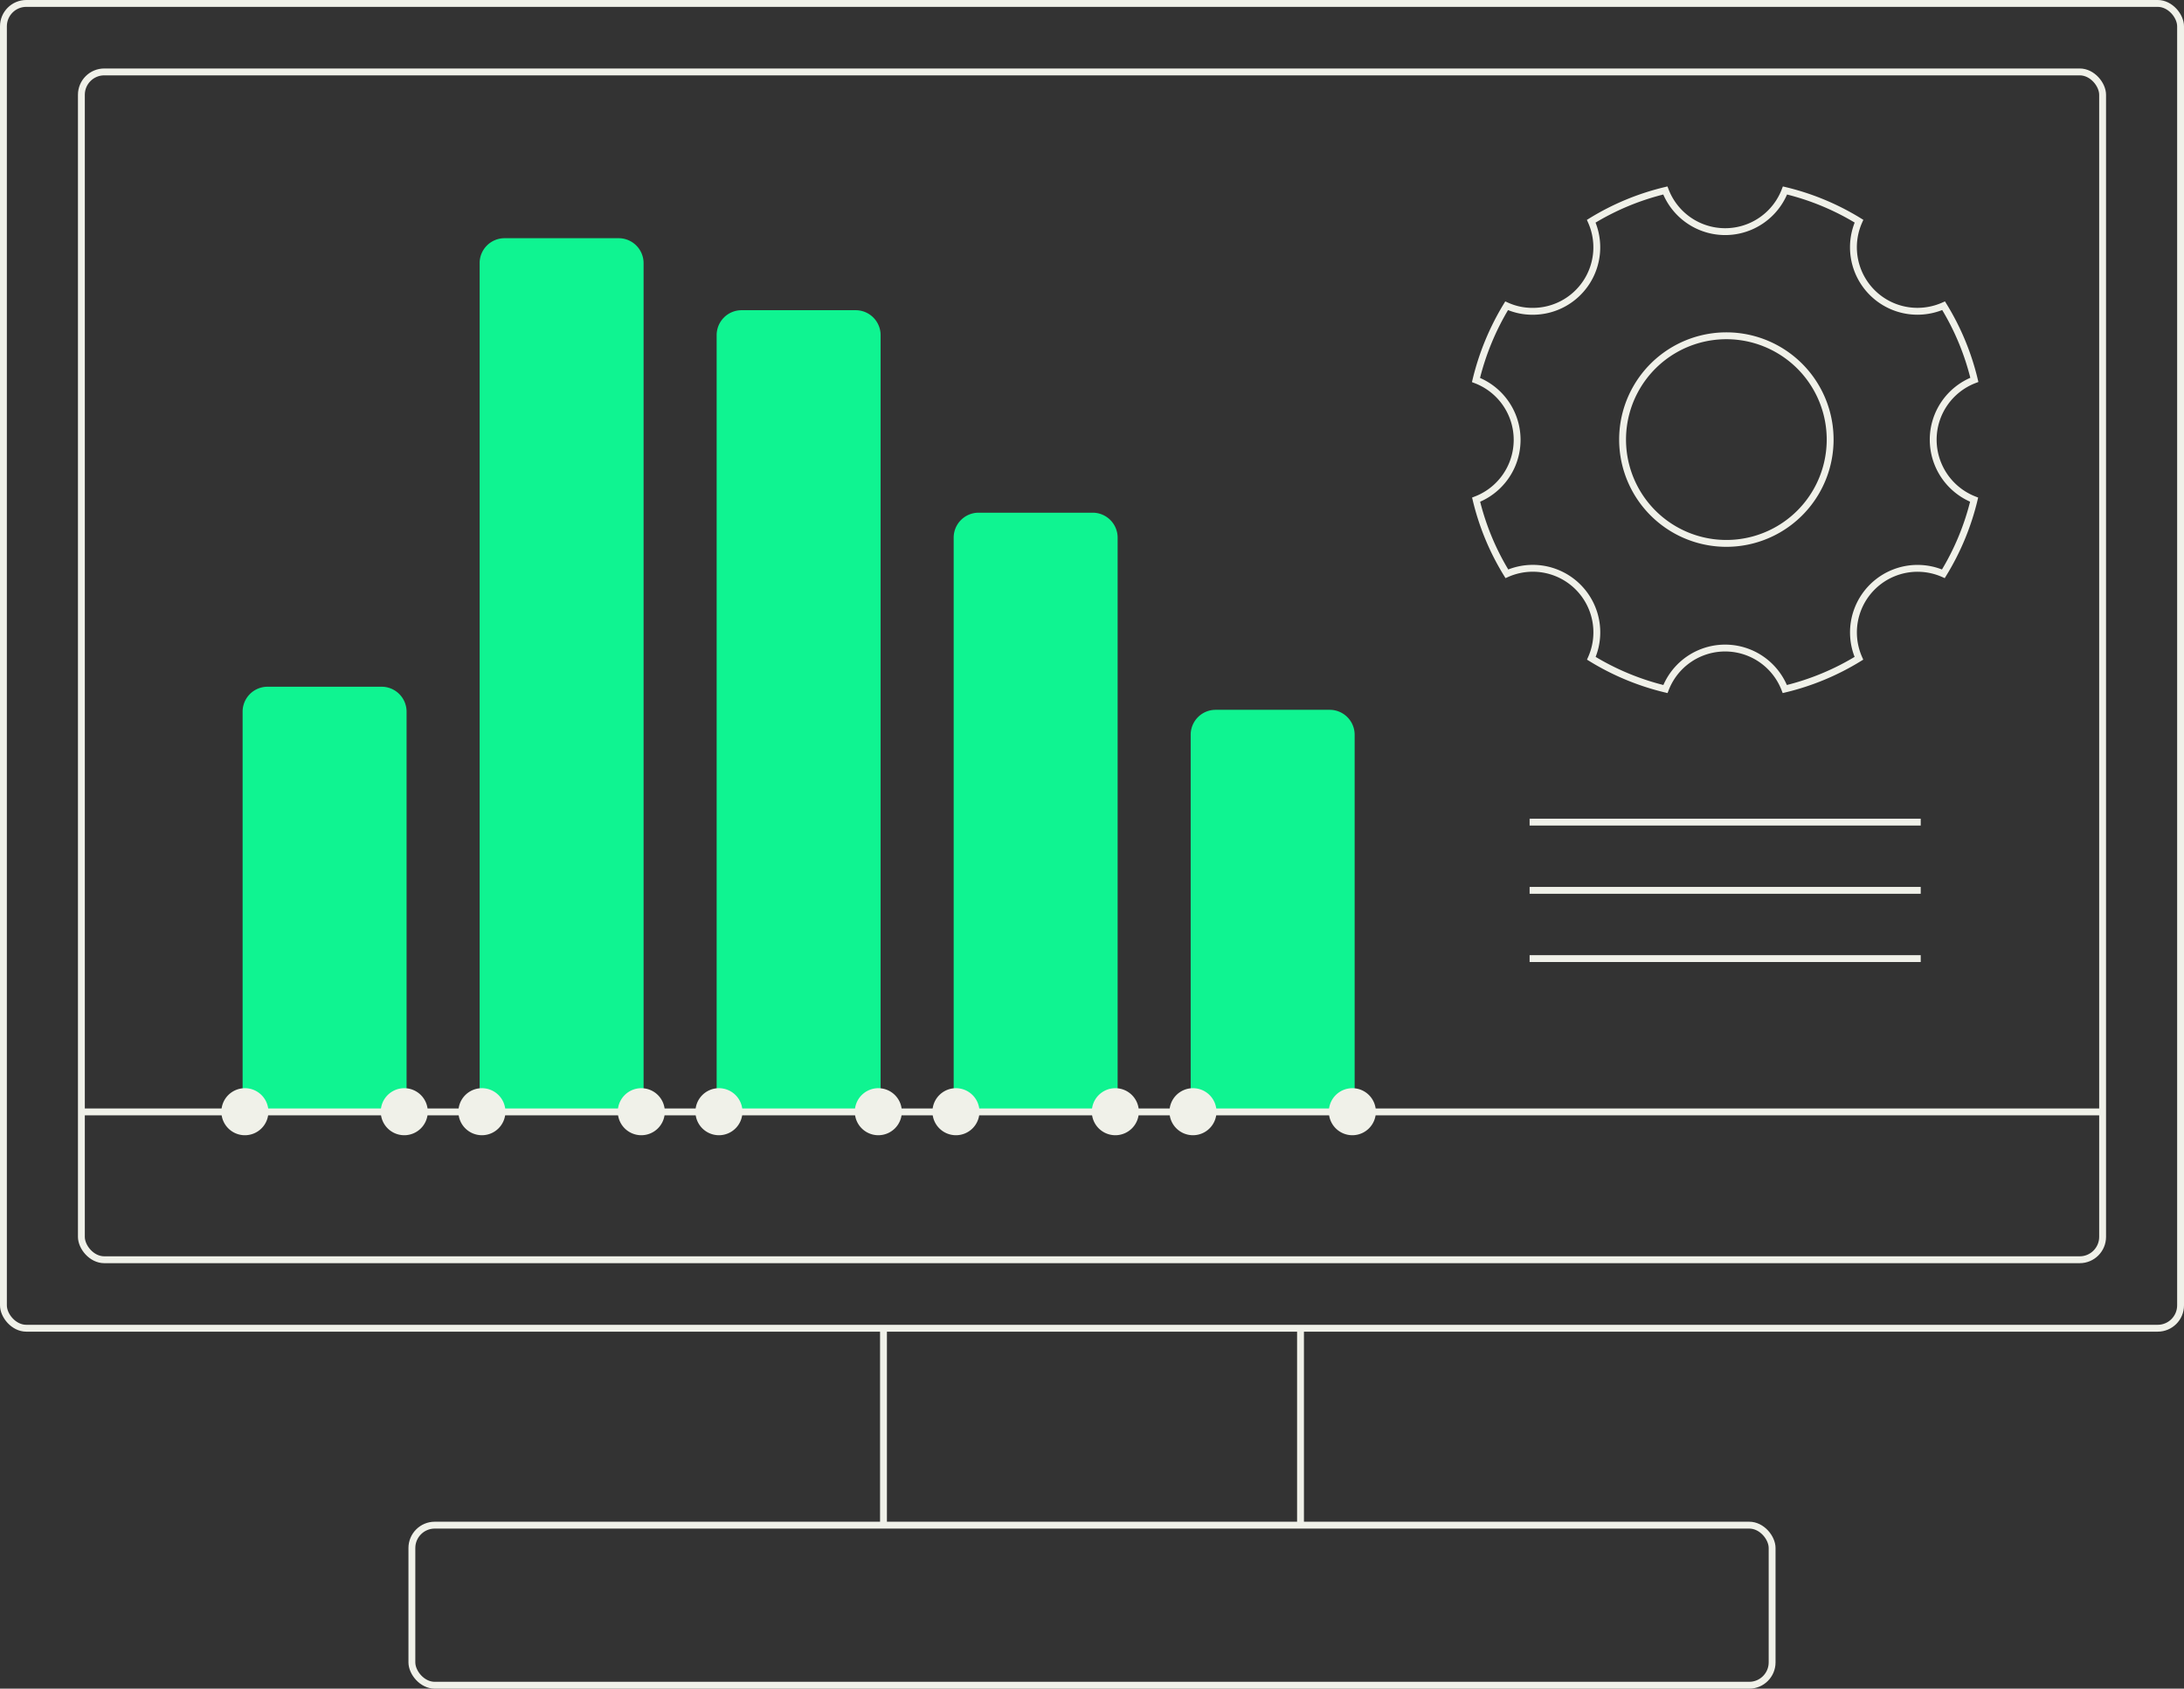
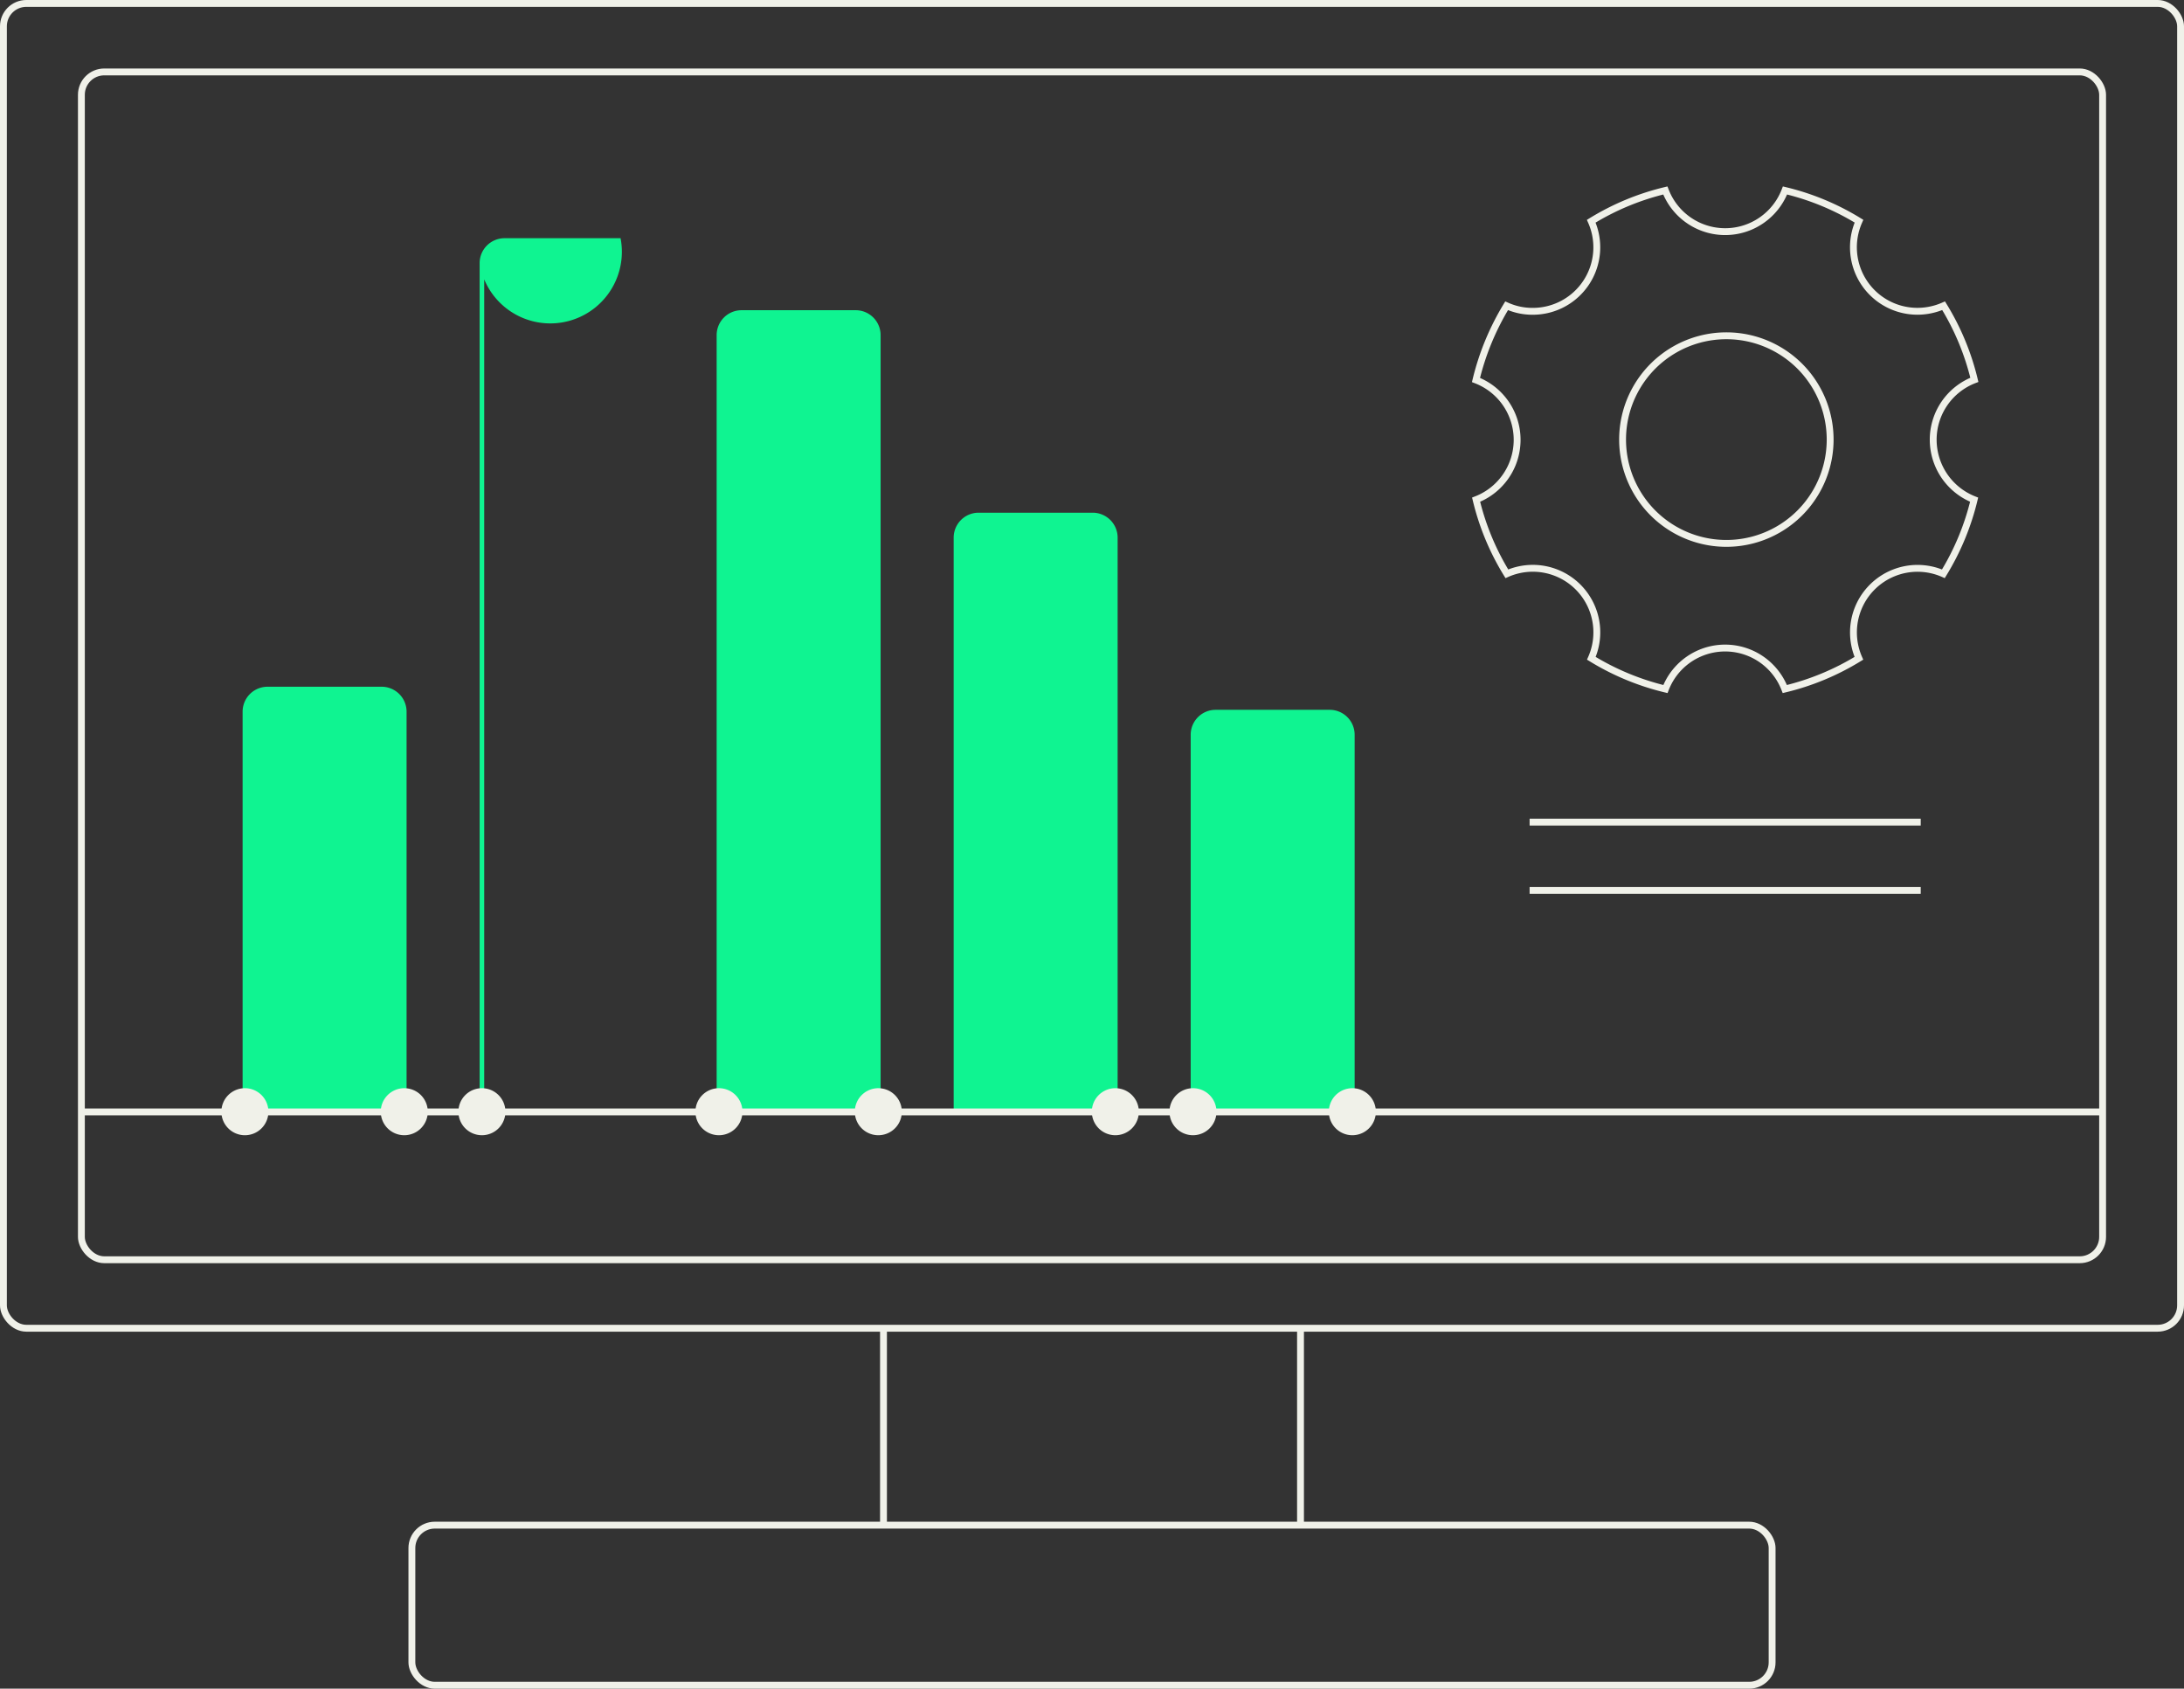
<svg xmlns="http://www.w3.org/2000/svg" width="477.5" height="369.13" viewBox="0 0 477.5 369.13">
  <rect x="0" y="0" width="477.5" height="369.13" fill="#333333" stroke="none" />
  <g id="Group_836" data-name="Group 836" transform="translate(-1009.561 -325.941)">
    <path data-id="Path_683" data-name="Path 683" d="M57.955,78.733H33.01a4.951,4.951,0,0,0-4.95,4.952V171.13H62.907V83.685A4.952,4.952,0,0,0,57.955,78.733Z" transform="translate(1035.045 397.823)" fill="#0ff491" stroke="#0ff491" stroke-width="1" />
-     <path data-id="Path_684" data-name="Path 684" d="M85.006,27.551H60.061a4.952,4.952,0,0,0-4.95,4.954V217.994H89.958V32.5A4.954,4.954,0,0,0,85.006,27.551Z" transform="translate(1059.814 350.96)" fill="#0ff491" stroke="#0ff491" stroke-width="1" />
+     <path data-id="Path_684" data-name="Path 684" d="M85.006,27.551H60.061a4.952,4.952,0,0,0-4.95,4.954V217.994V32.5A4.954,4.954,0,0,0,85.006,27.551Z" transform="translate(1059.814 350.96)" fill="#0ff491" stroke="#0ff491" stroke-width="1" />
    <path data-id="Path_685" data-name="Path 685" d="M112.058,35.767H87.113a4.951,4.951,0,0,0-4.95,4.952V210.471H117.01V40.719A4.952,4.952,0,0,0,112.058,35.767Z" transform="translate(1084.583 358.483)" fill="#0ff491" stroke="#0ff491" stroke-width="1" />
    <path data-id="Path_686" data-name="Path 686" d="M139.11,58.874H114.165a4.951,4.951,0,0,0-4.95,4.954V189.313h34.847V63.828A4.955,4.955,0,0,0,139.11,58.874Z" transform="translate(1109.353 379.64)" fill="#0ff491" stroke="#0ff491" stroke-width="1" />
    <path data-id="Path_687" data-name="Path 687" d="M166.161,81.367H141.216a4.951,4.951,0,0,0-4.95,4.952v82.4h34.847v-82.4A4.952,4.952,0,0,0,166.161,81.367Z" transform="translate(1134.122 400.235)" fill="#0ff491" stroke="#0ff491" stroke-width="1" />
    <g id="Group_847" data-name="Group 847" transform="translate(1010.311 326.691)">
      <rect id="Rectangle_769" data-name="Rectangle 769" width="476" height="289.592" rx="5.001" fill="none" stroke="#f0f1e9" stroke-width="1.5" />
      <rect id="Rectangle_770" data-name="Rectangle 770" width="297.394" height="34.995" rx="5.001" transform="translate(89.303 332.635)" fill="none" stroke="#f0f1e9" stroke-width="1.5" />
      <rect id="Rectangle_771" data-name="Rectangle 771" width="441.911" height="259.649" rx="5.001" transform="translate(17.044 14.971)" fill="none" stroke="#f0f1e9" stroke-width="1.5" />
      <line id="Line_228" data-name="Line 228" x2="441.911" transform="translate(17.044 242.305)" fill="none" stroke="#f0f1e9" stroke-width="1.5" />
      <path data-id="Path_688" data-name="Path 688" d="M268.528,76.319a14.019,14.019,0,0,1,9-13.078,55.618,55.618,0,0,0-6.724-16.2,14.187,14.187,0,0,1-5.7,1.211,13.991,13.991,0,0,1-12.8-19.693,55.4,55.4,0,0,0-16.178-6.714,14.007,14.007,0,0,1-26.162,0,55.612,55.612,0,0,0-16.2,6.722,13.991,13.991,0,0,1-12.8,19.693,13.694,13.694,0,0,1-5.7-1.211,56.78,56.78,0,0,0-6.7,16.223,14.016,14.016,0,0,1,.029,26.162,55.527,55.527,0,0,0,6.722,16.2,14,14,0,0,1,18.47,18.471,55.9,55.9,0,0,0,16.2,6.724,13.982,13.982,0,0,1,26.1,0,55.618,55.618,0,0,0,16.2-6.724,14.01,14.01,0,0,1,18.469-18.471,55.913,55.913,0,0,0,6.724-16.2A14.092,14.092,0,0,1,268.528,76.319ZM223.3,98.99a22.691,22.691,0,1,1,.015,0Z" transform="translate(153.388 19.041)" fill="none" stroke="#f0f1e9" stroke-miterlimit="10" stroke-width="1.5" />
      <line id="Line_229" data-name="Line 229" y2="43.044" transform="translate(192.413 289.204)" fill="none" stroke="#f0f1e9" stroke-width="1.5" />
      <line id="Line_230" data-name="Line 230" y2="43.044" transform="translate(283.587 289.204)" fill="none" stroke="#f0f1e9" stroke-width="1.5" />
      <line id="Line_231" data-name="Line 231" x2="85.512" transform="translate(333.677 178.959)" fill="none" stroke="#f0f1e9" stroke-width="1.5" />
      <line id="Line_232" data-name="Line 232" x2="85.512" transform="translate(333.677 193.874)" fill="none" stroke="#f0f1e9" stroke-width="1.5" />
-       <line id="Line_233" data-name="Line 233" x2="85.512" transform="translate(333.677 208.791)" fill="none" stroke="#f0f1e9" stroke-width="1.5" />
    </g>
    <path data-id="Path_689" data-name="Path 689" d="M35.657,129.423a5.141,5.141,0,1,1-5.142-5.14,5.14,5.14,0,0,1,5.142,5.14" transform="translate(1032.588 439.53)" fill="#f0f1e9" />
    <path data-id="Path_690" data-name="Path 690" d="M53.846,129.423a5.14,5.14,0,1,1-5.14-5.14,5.139,5.139,0,0,1,5.14,5.14" transform="translate(1049.243 439.53)" fill="#f0f1e9" />
    <path data-id="Path_691" data-name="Path 691" d="M62.707,129.423a5.14,5.14,0,1,1-5.14-5.14,5.139,5.139,0,0,1,5.14,5.14" transform="translate(1057.357 439.53)" fill="#f0f1e9" />
-     <path data-id="Path_692" data-name="Path 692" d="M80.9,129.423a5.14,5.14,0,1,1-5.14-5.14,5.139,5.139,0,0,1,5.14,5.14" transform="translate(1074.013 439.53)" fill="#f0f1e9" />
    <path data-id="Path_693" data-name="Path 693" d="M89.759,129.423a5.14,5.14,0,1,1-5.14-5.14,5.139,5.139,0,0,1,5.14,5.14" transform="translate(1082.127 439.53)" fill="#f0f1e9" />
    <path data-id="Path_694" data-name="Path 694" d="M107.95,129.423a5.14,5.14,0,1,1-5.14-5.14,5.139,5.139,0,0,1,5.14,5.14" transform="translate(1098.783 439.53)" fill="#f0f1e9" />
-     <path data-id="Path_695" data-name="Path 695" d="M116.81,129.423a5.14,5.14,0,1,1-5.14-5.14,5.139,5.139,0,0,1,5.14,5.14" transform="translate(1106.896 439.53)" fill="#f0f1e9" />
    <path data-id="Path_696" data-name="Path 696" d="M135,129.423a5.14,5.14,0,1,1-5.14-5.14,5.139,5.139,0,0,1,5.14,5.14" transform="translate(1123.552 439.53)" fill="#f0f1e9" />
    <path data-id="Path_697" data-name="Path 697" d="M143.862,129.423a5.14,5.14,0,1,1-5.14-5.14,5.139,5.139,0,0,1,5.14,5.14" transform="translate(1131.665 439.53)" fill="#f0f1e9" />
    <path data-id="Path_698" data-name="Path 698" d="M162.053,129.423a5.14,5.14,0,1,1-5.14-5.14,5.139,5.139,0,0,1,5.14,5.14" transform="translate(1148.321 439.53)" fill="#f0f1e9" />
  </g>
</svg>